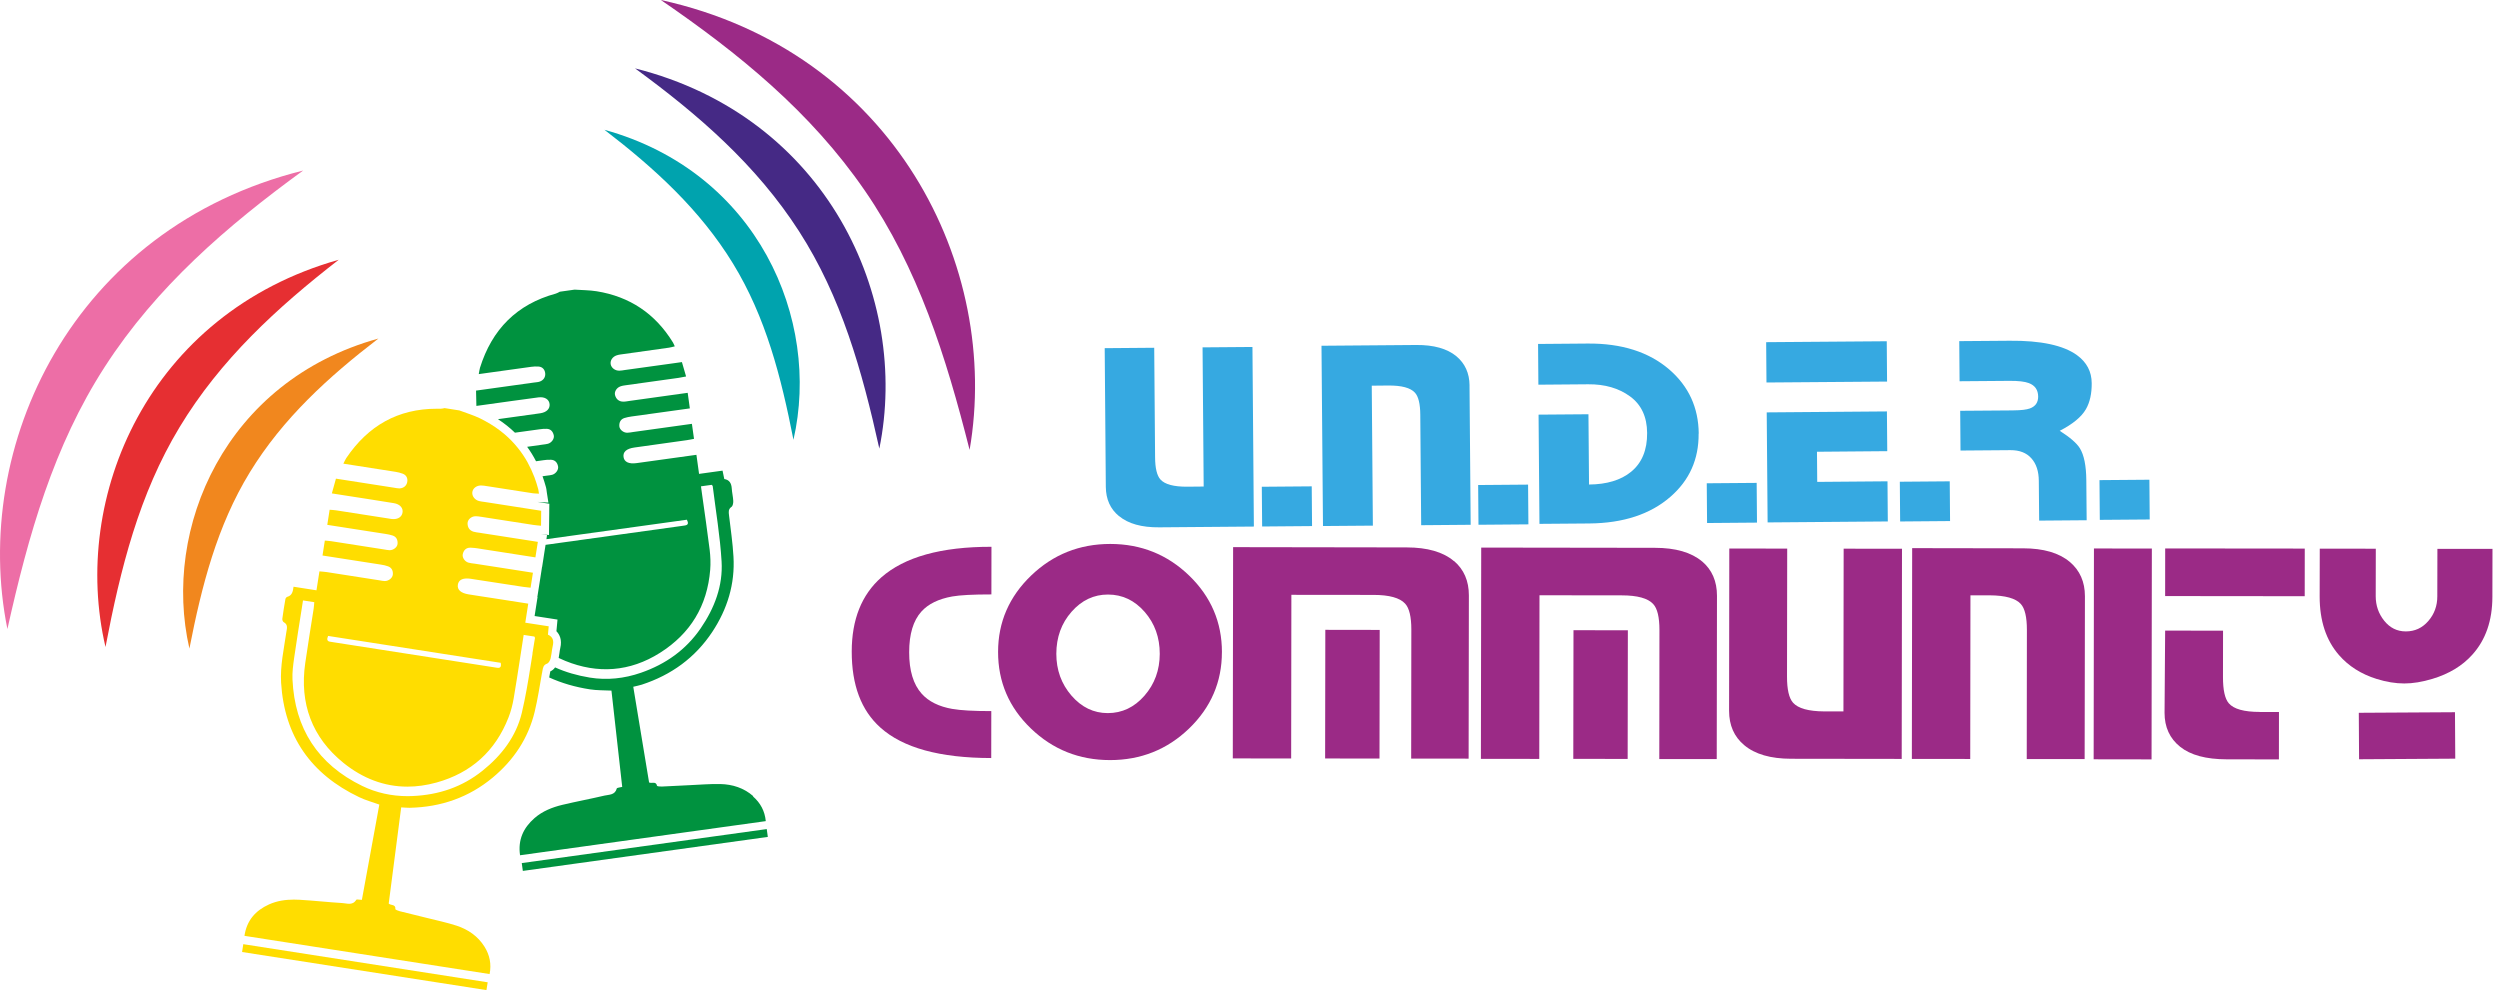
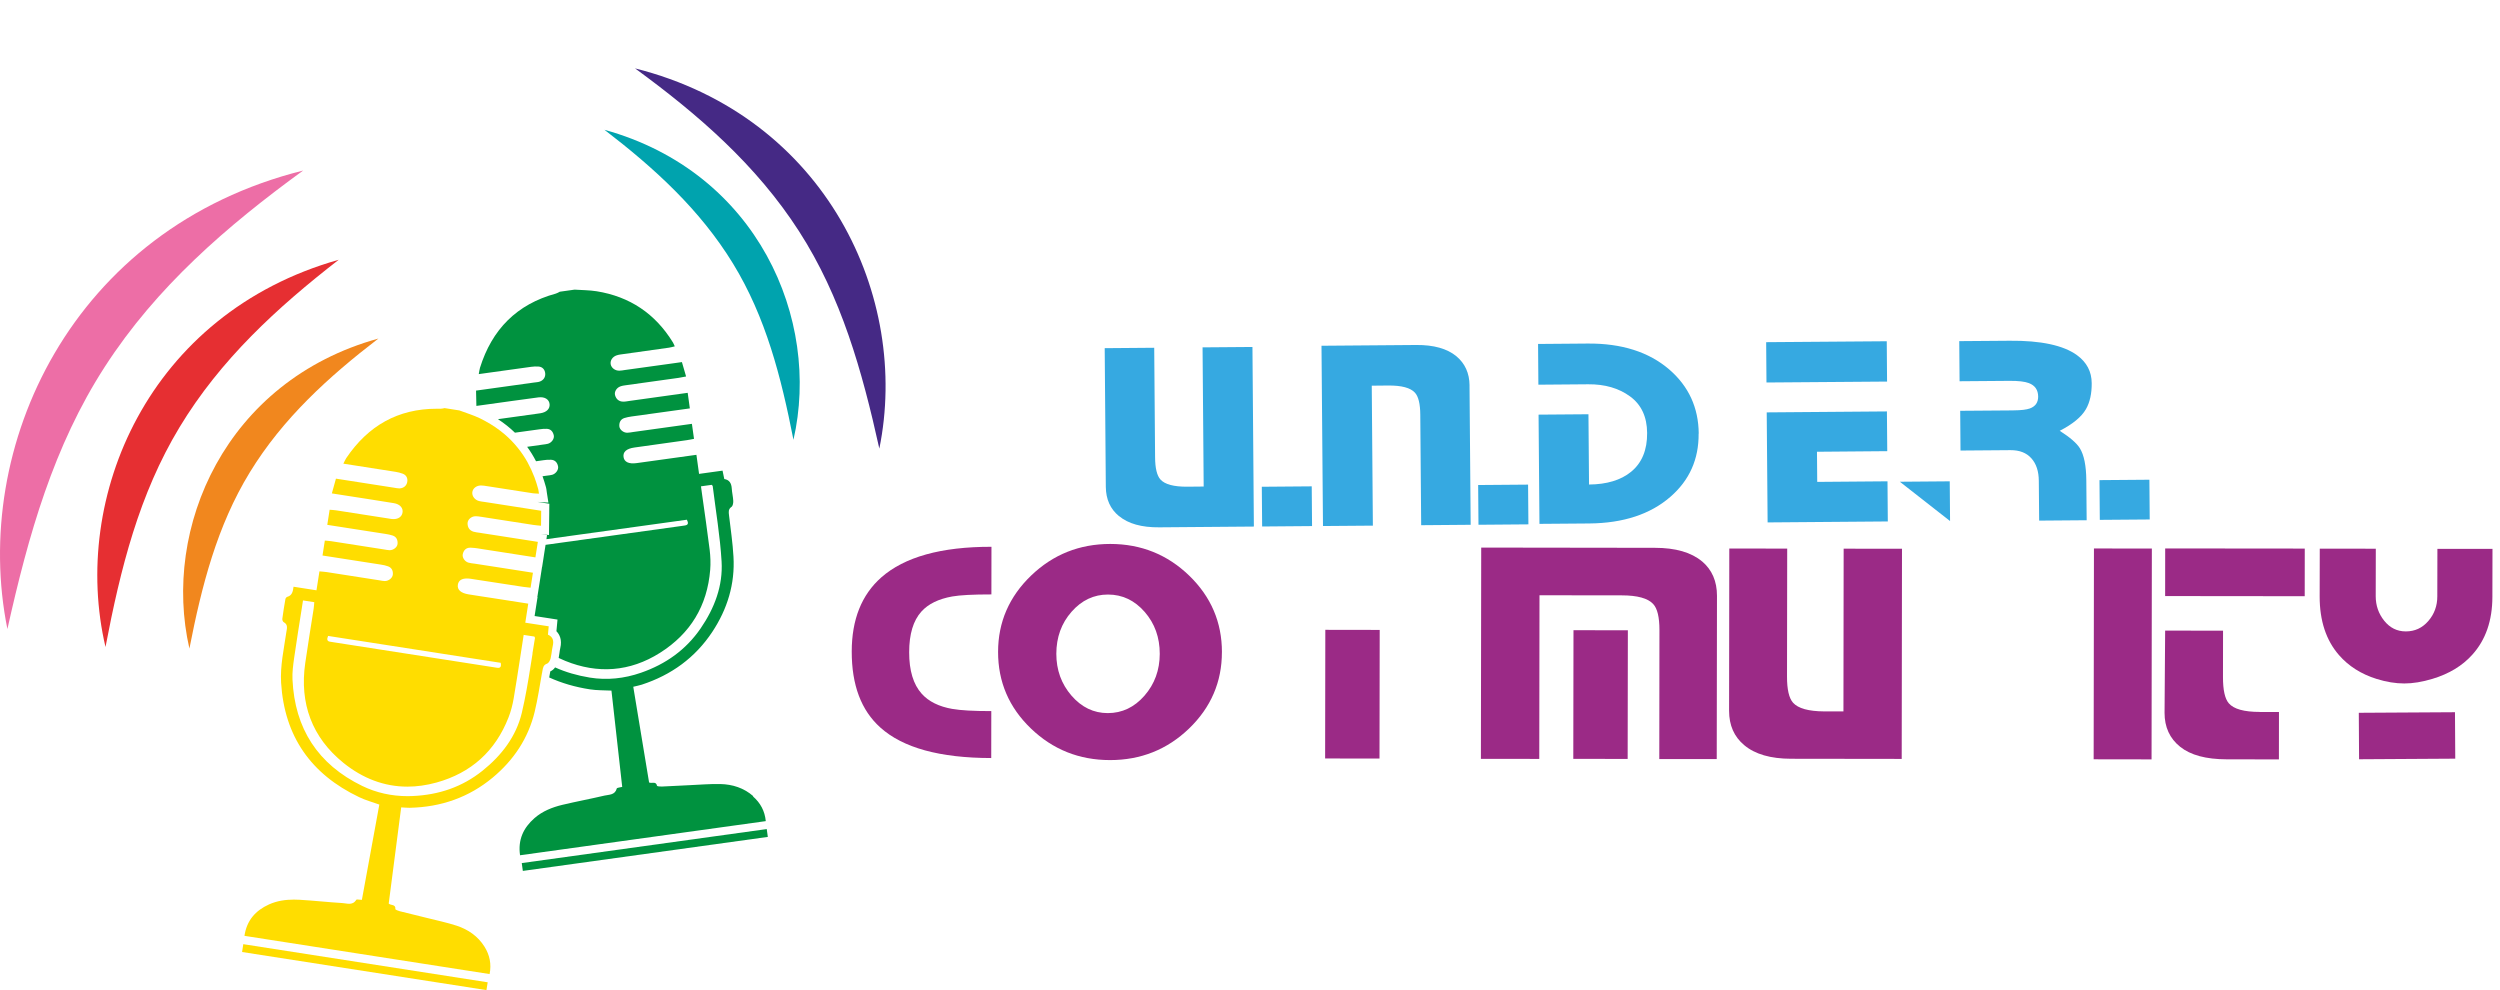
<svg xmlns="http://www.w3.org/2000/svg" width="202" height="80" viewBox="0 0 202 80" fill="none">
  <path d="M48.84 10.488C52.868 13.578 56.559 16.932 59.232 21.303C61.88 25.634 63.111 30.435 64.111 35.536C66.341 25.806 61.218 13.914 48.84 10.488Z" fill="#00A3AE" />
  <path d="M64.558 18.68C67.979 23.991 69.652 29.93 71.05 36.247C73.538 24.076 66.814 9.43 51.31 5.524C56.414 9.252 61.105 13.316 64.558 18.68Z" fill="#452985" />
  <path d="M51.308 5.521C51.308 5.521 51.31 5.521 51.313 5.521H51.308Z" fill="black" />
-   <path d="M69.87 15.389C74.191 21.673 76.429 28.78 78.344 36.352C80.903 21.57 72.25 4.144 53.398 0C59.692 4.311 65.504 9.042 69.87 15.391V15.389Z" fill="#9B2A86" />
  <path d="M42.158 69.737C42.188 69.965 42.215 70.155 42.245 70.37C48.865 69.452 55.446 68.54 62.04 67.622C62.008 67.389 61.98 67.189 61.953 66.989C55.324 67.909 48.74 68.822 42.158 69.737Z" fill="#00923F" />
  <path d="M60.845 64.339L60.863 64.329C60.105 63.666 59.195 63.376 58.214 63.351C57.377 63.331 56.534 63.408 55.696 63.443C54.956 63.476 54.216 63.523 53.476 63.553C53.343 63.561 53.098 63.536 53.088 63.493C53.011 63.091 52.651 63.331 52.446 63.223C52.018 60.64 51.595 58.08 51.168 55.491C51.438 55.424 51.65 55.384 51.858 55.319C54.238 54.541 56.169 53.148 57.557 51.05C58.77 49.212 59.395 47.189 59.265 44.979C59.202 43.861 59.035 42.748 58.905 41.635C58.875 41.373 58.832 41.145 59.107 40.953C59.217 40.875 59.255 40.633 59.247 40.47C59.23 40.13 59.145 39.797 59.125 39.457C59.097 39.05 58.937 38.77 58.522 38.705C58.474 38.475 58.434 38.285 58.382 38.027C57.754 38.114 57.152 38.197 56.484 38.29C56.407 37.737 56.342 37.252 56.271 36.749C54.618 36.979 53.031 37.199 51.44 37.419C50.813 37.507 50.44 37.329 50.383 36.929C50.322 36.517 50.612 36.252 51.263 36.159C52.673 35.959 54.083 35.766 55.494 35.566C55.686 35.539 55.876 35.496 56.076 35.459C56.016 35.036 55.964 34.651 55.906 34.246C54.293 34.469 52.725 34.689 51.158 34.906C50.998 34.929 50.84 34.964 50.68 34.966C50.377 34.969 50.062 34.719 50.042 34.439C50.022 34.139 50.135 33.881 50.445 33.778C50.635 33.716 50.835 33.681 51.033 33.651C52.403 33.458 53.773 33.271 55.146 33.081C55.339 33.053 55.534 33.028 55.739 32.998C55.676 32.548 55.621 32.16 55.566 31.74C53.983 31.96 52.435 32.173 50.888 32.391C50.708 32.413 50.528 32.458 50.35 32.453C50.01 32.446 49.787 32.256 49.697 31.933C49.62 31.66 49.815 31.335 50.12 31.223C50.287 31.16 50.47 31.14 50.648 31.115C52.038 30.918 53.428 30.728 54.819 30.533C55.009 30.505 55.199 30.463 55.436 30.42C55.316 30.008 55.214 29.65 55.099 29.257C54.869 29.29 54.671 29.317 54.476 29.345C53.146 29.527 51.815 29.715 50.483 29.898C50.343 29.918 50.205 29.948 50.065 29.95C49.717 29.968 49.405 29.74 49.345 29.44C49.285 29.14 49.485 28.822 49.832 28.71C50.002 28.652 50.185 28.637 50.362 28.61C51.595 28.437 52.826 28.267 54.056 28.092C54.203 28.072 54.346 28.024 54.523 27.985C54.456 27.845 54.423 27.752 54.371 27.667C52.948 25.349 50.89 23.963 48.202 23.533C47.619 23.441 47.019 23.443 46.424 23.403C46.026 23.461 45.631 23.513 45.231 23.571C45.129 23.621 45.029 23.691 44.914 23.721C41.753 24.581 39.75 26.622 38.782 29.72C38.74 29.863 38.725 30.012 38.684 30.228C38.985 30.188 39.222 30.155 39.455 30.12C40.608 29.96 41.758 29.797 42.913 29.64C43.111 29.612 43.313 29.602 43.511 29.617C43.841 29.64 44.023 29.867 44.053 30.165C44.083 30.465 43.921 30.713 43.631 30.825C43.483 30.883 43.318 30.885 43.158 30.908C41.788 31.098 40.417 31.288 39.045 31.48C38.855 31.508 38.662 31.533 38.465 31.56C38.474 32.011 38.482 32.378 38.492 32.798C38.782 32.758 39 32.728 39.215 32.698C40.645 32.501 42.075 32.296 43.506 32.108C44.026 32.041 44.379 32.278 44.408 32.668C44.436 33.036 44.161 33.308 43.681 33.388C43.581 33.406 43.481 33.418 43.383 33.431C42.333 33.578 41.285 33.721 40.235 33.868C40.735 34.196 41.195 34.559 41.608 34.961C42.265 34.871 42.926 34.779 43.581 34.689C43.778 34.661 43.981 34.639 44.178 34.649C44.508 34.661 44.681 34.881 44.746 35.176C44.806 35.449 44.569 35.774 44.273 35.856C44.141 35.894 43.996 35.904 43.856 35.924C43.436 35.984 43.013 36.041 42.593 36.102C42.861 36.469 43.101 36.859 43.311 37.269C43.518 37.239 43.723 37.212 43.931 37.182C44.128 37.154 44.331 37.134 44.529 37.149C44.856 37.167 45.031 37.382 45.091 37.679C45.149 37.952 44.914 38.277 44.621 38.362C44.489 38.402 44.343 38.41 44.203 38.43C44.081 38.447 43.961 38.462 43.836 38.48C43.938 38.77 44.033 39.067 44.116 39.372C44.143 39.475 44.156 39.57 44.166 39.662C44.168 39.7 44.176 39.742 44.183 39.79L44.311 40.608L43.488 40.558H43.448L43.816 40.615L44.386 40.705L44.379 41.283V41.453L44.366 42.493L44.358 43.231L43.711 43.161L44.201 43.238L44.151 43.566C47.939 43.038 51.715 42.516 55.501 41.993C55.621 42.241 55.649 42.423 55.311 42.463C55.211 42.476 55.111 42.493 55.014 42.506C51.37 43.013 47.724 43.516 44.081 44.023L43.968 44.741L43.906 45.151L43.803 45.809H43.796L43.706 46.397L43.553 47.377L43.516 47.607L43.418 48.235H43.436L43.256 49.385L43.196 49.775L44.428 49.965L45.046 50.062L44.989 50.685L44.959 51.003C45.211 51.26 45.429 51.685 45.271 52.361C45.241 52.488 45.221 52.631 45.201 52.783C45.184 52.906 45.164 53.033 45.141 53.163C45.314 53.246 45.494 53.326 45.679 53.401C48.279 54.459 50.89 54.291 53.323 52.751C55.794 51.19 57.147 48.947 57.384 46.041C57.427 45.509 57.404 44.959 57.342 44.429C57.154 42.916 56.932 41.408 56.721 39.898C56.694 39.705 56.669 39.51 56.639 39.295C56.969 39.247 57.239 39.212 57.507 39.175C57.539 39.215 57.584 39.242 57.587 39.275C57.837 41.303 58.184 43.326 58.304 45.364C58.422 47.334 57.732 49.137 56.617 50.765C55.424 52.508 53.788 53.663 51.798 54.356C50.44 54.829 49.047 54.976 47.654 54.749C46.632 54.581 45.696 54.309 44.851 53.926C44.759 54.056 44.631 54.176 44.464 54.249C44.461 54.271 44.453 54.299 44.451 54.319L44.444 54.356C44.421 54.484 44.401 54.609 44.376 54.739C45.369 55.191 46.467 55.516 47.677 55.701C48.239 55.789 48.817 55.771 49.405 55.801C49.697 58.415 49.987 61 50.275 63.581C50.087 63.631 49.852 63.643 49.835 63.711C49.692 64.249 49.215 64.198 48.842 64.284C47.712 64.551 46.569 64.761 45.439 65.031C44.618 65.229 43.836 65.539 43.188 66.104C42.285 66.892 41.838 67.862 42.02 69.105C48.65 68.184 55.254 67.267 61.875 66.347C61.795 65.519 61.438 64.874 60.845 64.354V64.339Z" fill="#00923F" />
  <path d="M43.793 54.404C43.803 54.341 43.813 54.276 43.826 54.214C43.873 53.951 43.898 53.723 44.218 53.616C44.231 53.613 44.248 53.596 44.261 53.586C44.368 53.516 44.453 53.333 44.491 53.193C44.521 53.071 44.544 52.941 44.561 52.813C44.591 52.603 44.614 52.393 44.663 52.185C44.756 51.788 44.684 51.473 44.303 51.293H44.273C44.293 51.063 44.311 50.87 44.336 50.605C43.708 50.508 43.108 50.415 42.443 50.313C42.531 49.76 42.603 49.28 42.683 48.775C42.075 48.682 41.483 48.587 40.893 48.495C40.553 48.442 40.215 48.387 39.88 48.337C39.527 48.28 39.172 48.227 38.822 48.175C38.502 48.124 38.182 48.075 37.864 48.025C37.242 47.927 36.934 47.652 36.994 47.252C37.044 46.914 37.287 46.742 37.727 46.742C37.827 46.742 37.937 46.752 38.057 46.769C38.209 46.792 38.367 46.817 38.52 46.842C38.852 46.892 39.182 46.944 39.517 46.994C39.847 47.044 40.177 47.097 40.51 47.147C41.1 47.239 41.69 47.329 42.28 47.419C42.473 47.449 42.668 47.462 42.871 47.487C42.938 47.064 42.998 46.684 43.061 46.277C42.13 46.134 41.218 45.989 40.307 45.846C39.977 45.797 39.65 45.744 39.32 45.694C38.99 45.644 38.66 45.591 38.332 45.541H38.322C38.162 45.519 38.002 45.504 37.849 45.461C37.559 45.379 37.329 45.049 37.392 44.771C37.459 44.474 37.642 44.261 37.969 44.254H38.029C38.069 44.254 38.112 44.256 38.152 44.261C38.289 44.269 38.429 44.281 38.565 44.304C38.755 44.334 38.942 44.364 39.132 44.394C39.462 44.444 39.79 44.496 40.12 44.546C40.97 44.679 41.818 44.809 42.668 44.944C42.861 44.974 43.056 45.004 43.261 45.036C43.313 44.706 43.358 44.409 43.408 44.106C43.426 43.998 43.441 43.894 43.458 43.783C43.311 43.761 43.166 43.736 43.018 43.713C41.98 43.551 40.958 43.393 39.94 43.233C39.61 43.183 39.282 43.131 38.952 43.081C38.9 43.071 38.842 43.063 38.79 43.053C38.612 43.026 38.427 43.013 38.257 42.961C37.929 42.858 37.774 42.608 37.779 42.273C37.787 41.99 38.062 41.735 38.389 41.713H38.467C38.59 41.713 38.715 41.733 38.837 41.753C38.867 41.755 38.897 41.763 38.927 41.765C39.2 41.808 39.47 41.848 39.745 41.893C40.863 42.066 41.975 42.241 43.093 42.413C43.283 42.443 43.481 42.456 43.716 42.481C43.718 42.05 43.726 41.68 43.728 41.27C43.498 41.233 43.301 41.203 43.108 41.173C41.925 40.99 40.745 40.803 39.56 40.62C39.412 40.598 39.27 40.573 39.122 40.553C38.982 40.533 38.842 40.52 38.705 40.483C38.367 40.395 38.134 40.093 38.162 39.785C38.189 39.482 38.472 39.235 38.84 39.227H38.87C39.037 39.227 39.207 39.257 39.372 39.285H39.38C40.61 39.475 41.838 39.667 43.068 39.858C43.216 39.88 43.366 39.877 43.546 39.888C43.523 39.735 43.516 39.635 43.493 39.54C43.403 39.207 43.303 38.882 43.186 38.57C43.026 38.147 42.838 37.742 42.628 37.359C42.401 36.949 42.14 36.562 41.85 36.202C41.528 35.799 41.163 35.421 40.763 35.081C40.295 34.684 39.775 34.329 39.202 34.019C39.065 33.946 38.925 33.871 38.782 33.801C38.249 33.543 37.674 33.373 37.119 33.163C36.721 33.101 36.327 33.041 35.929 32.976C35.819 32.993 35.706 33.028 35.596 33.028H35.584C35.484 33.028 35.384 33.026 35.284 33.026C32.153 33.026 29.745 34.399 27.982 37.007C27.899 37.129 27.842 37.274 27.744 37.464C28.044 37.512 28.277 37.547 28.515 37.584C29.665 37.764 30.815 37.942 31.963 38.124C32.16 38.154 32.355 38.205 32.541 38.275C32.851 38.392 32.961 38.662 32.903 38.955C32.846 39.252 32.615 39.437 32.305 39.462H32.248C32.11 39.462 31.968 39.425 31.828 39.405C30.46 39.192 29.095 38.977 27.724 38.765C27.534 38.735 27.342 38.705 27.144 38.675C27.024 39.107 26.924 39.462 26.814 39.867C27.104 39.915 27.322 39.947 27.534 39.98C28.962 40.203 30.387 40.42 31.815 40.653C32.333 40.735 32.603 41.065 32.518 41.45C32.448 41.763 32.18 41.943 31.795 41.943C31.738 41.943 31.678 41.941 31.615 41.931C31.515 41.918 31.418 41.901 31.318 41.883C29.93 41.665 28.544 41.45 27.157 41.235C26.987 41.208 26.809 41.203 26.634 41.188C26.567 41.6 26.512 41.971 26.444 42.408C26.681 42.446 26.897 42.478 27.107 42.511C28.454 42.721 29.805 42.928 31.15 43.141C31.348 43.171 31.548 43.211 31.733 43.273C32.045 43.381 32.145 43.643 32.123 43.944C32.1 44.216 31.79 44.456 31.485 44.456H31.475C31.335 44.456 31.198 44.419 31.058 44.399C29.63 44.176 28.204 43.951 26.777 43.731C26.604 43.703 26.429 43.698 26.246 43.678C26.184 44.086 26.126 44.451 26.059 44.886C26.299 44.924 26.512 44.956 26.727 44.989C28.074 45.199 29.425 45.406 30.77 45.619C30.968 45.649 31.168 45.689 31.353 45.759C31.66 45.869 31.77 46.129 31.74 46.429C31.713 46.707 31.4 46.949 31.093 46.949C30.953 46.949 30.815 46.917 30.675 46.892C29.247 46.669 27.822 46.444 26.394 46.224C26.221 46.197 26.046 46.191 25.811 46.166C25.731 46.684 25.654 47.167 25.571 47.697C24.919 47.597 24.331 47.504 23.718 47.407C23.668 47.789 23.606 48.117 23.208 48.225C23.148 48.242 23.076 48.335 23.061 48.402C22.968 48.935 22.881 49.47 22.811 50.005C22.801 50.087 22.853 50.233 22.921 50.268C23.308 50.478 23.173 50.805 23.131 51.11C22.938 52.458 22.631 53.791 22.713 55.169C22.981 59.502 25.131 62.558 29.022 64.411C29.535 64.659 30.095 64.809 30.65 65.009C30.177 67.597 29.707 70.153 29.24 72.708C29.11 72.708 28.967 72.678 28.877 72.678C28.83 72.678 28.797 72.686 28.785 72.706C28.627 72.963 28.424 73.026 28.214 73.026C28.034 73.026 27.844 72.978 27.672 72.968C26.512 72.898 25.359 72.768 24.198 72.701C24.048 72.691 23.896 72.688 23.746 72.688C23.058 72.688 22.378 72.788 21.735 73.078C20.645 73.571 19.937 74.369 19.752 75.616C26.364 76.647 32.956 77.674 39.56 78.705C39.72 77.892 39.567 77.167 39.15 76.497C38.617 75.644 37.829 75.104 36.897 74.796C36.099 74.536 35.274 74.366 34.456 74.159C33.736 73.978 33.016 73.808 32.298 73.626C32.168 73.593 31.94 73.503 31.945 73.456C31.988 73.046 31.575 73.173 31.408 73.008C31.745 70.41 32.078 67.837 32.416 65.236C32.668 65.249 32.868 65.269 33.066 65.269H33.126C35.629 65.211 37.879 64.436 39.815 62.826C41.505 61.418 42.685 59.657 43.203 57.507C43.451 56.479 43.606 55.429 43.791 54.389L43.793 54.404ZM26.512 51.383C31.175 52.111 35.809 52.833 40.46 53.556C40.498 53.793 40.483 53.964 40.252 53.964C40.22 53.964 40.182 53.961 40.142 53.953C40.042 53.936 39.945 53.923 39.845 53.906C35.564 53.238 31.283 52.573 27.002 51.903C26.902 51.886 26.804 51.865 26.704 51.855C26.409 51.825 26.401 51.653 26.509 51.383H26.512ZM43.031 52.803C42.973 53.153 42.921 53.506 42.863 53.856C42.666 55.106 42.456 56.357 42.165 57.587C41.708 59.507 40.528 61.038 38.992 62.271C37.344 63.593 35.449 64.229 33.343 64.319C33.211 64.326 33.073 64.329 32.941 64.329C31.65 64.329 30.413 64.061 29.262 63.501C25.691 61.763 23.813 58.87 23.633 54.899C23.606 54.321 23.686 53.738 23.766 53.166C23.958 51.816 24.178 50.468 24.389 49.122C24.419 48.93 24.448 48.735 24.481 48.515C24.811 48.565 25.079 48.607 25.394 48.657C25.376 48.835 25.371 49.007 25.344 49.18C25.116 50.648 24.874 52.111 24.663 53.581C24.193 56.842 25.214 59.592 27.754 61.643C29.307 62.896 31.045 63.561 32.918 63.561C33.678 63.561 34.459 63.451 35.261 63.231C38.074 62.451 40.02 60.693 41.085 57.977C41.283 57.477 41.418 56.947 41.508 56.417C41.69 55.346 41.855 54.276 42.02 53.203C42.078 52.826 42.138 52.451 42.193 52.075C42.203 52.018 42.21 51.958 42.22 51.903C42.25 51.71 42.28 51.515 42.313 51.3C42.425 51.318 42.531 51.333 42.63 51.35C42.823 51.38 43.003 51.408 43.178 51.433C43.198 51.483 43.231 51.52 43.226 51.553C43.208 51.655 43.193 51.763 43.173 51.865C43.121 52.178 43.071 52.488 43.021 52.803H43.031Z" fill="#FFDD00" />
  <path d="M19.56 76.922H19.557C26.159 77.952 32.723 78.975 39.305 80C39.342 79.767 39.372 79.567 39.405 79.37C32.793 78.34 26.224 77.317 19.657 76.289C19.62 76.517 19.595 76.707 19.56 76.922Z" fill="#FFDD00" />
  <path d="M30.575 27.354C18.199 30.783 13.073 42.676 15.304 52.403C16.304 47.302 17.534 42.501 20.182 38.169C22.856 33.798 26.547 30.445 30.575 27.354Z" fill="#F1871E" />
  <path d="M27.362 20.99C11.978 25.344 5.684 40.183 8.524 52.278C9.737 45.919 11.238 39.935 14.504 34.526C17.802 29.062 22.375 24.864 27.367 20.99H27.362Z" fill="#E62F32" />
  <path d="M24.496 13.778C5.771 18.455 -2.376 36.127 0.598 50.825C2.3 43.201 4.331 36.034 8.472 29.63C12.653 23.161 18.327 18.267 24.496 13.776V13.778Z" fill="#ED6EA6" />
  <path d="M76.962 57.284C75.869 57.094 75.039 56.684 74.474 56.054C73.796 55.299 73.458 54.179 73.461 52.696C73.461 51.238 73.791 50.145 74.446 49.417C75.001 48.8 75.829 48.395 76.937 48.195C77.564 48.084 78.62 48.029 80.105 48.029L80.11 44.181C76.049 44.173 73.078 45.004 71.203 46.659C69.615 48.065 68.822 50.06 68.82 52.641C68.815 55.346 69.582 57.394 71.13 58.782C72.951 60.423 75.936 61.245 80.085 61.25H80.092L80.097 57.457C78.65 57.457 77.607 57.397 76.967 57.282L76.962 57.284Z" fill="#9B2A86" />
  <path d="M96.094 46.517C94.331 44.809 92.2 43.953 89.712 43.951C87.222 43.951 85.091 44.801 83.313 46.507C81.538 48.215 80.647 50.27 80.645 52.671C80.642 55.096 81.525 57.159 83.296 58.86C85.066 60.563 87.197 61.413 89.687 61.415C92.175 61.415 94.306 60.568 96.074 58.867C97.839 57.167 98.73 55.106 98.73 52.693H98.732C98.732 50.283 97.854 48.222 96.091 46.514L96.094 46.517ZM93.708 52.833C93.703 54.144 93.296 55.269 92.475 56.209C91.655 57.149 90.668 57.617 89.512 57.619C88.37 57.619 87.389 57.147 86.572 56.202C85.756 55.256 85.351 54.133 85.351 52.823C85.354 51.49 85.764 50.36 86.582 49.43C87.399 48.502 88.382 48.037 89.527 48.039C90.685 48.039 91.673 48.507 92.488 49.44C93.303 50.375 93.711 51.505 93.708 52.838V52.833Z" fill="#9B2A86" />
-   <path d="M117.474 45.334C116.609 44.601 115.339 44.234 113.668 44.231L99.635 44.209L99.61 61.28L104.326 61.285L104.343 48.062L110.985 48.069C112.255 48.069 113.103 48.305 113.531 48.77C113.868 49.132 114.036 49.833 114.036 50.863L114.023 61.293L118.665 61.298L118.685 48.105C118.685 46.937 118.284 46.009 117.482 45.326L117.474 45.334Z" fill="#9B2A86" />
  <path d="M107.086 50.89L107.07 61.285L111.464 61.292L111.48 50.897L107.086 50.89Z" fill="#9B2A86" />
  <path d="M127.138 50.92L127.122 61.315L131.515 61.322L131.531 50.927L127.138 50.92Z" fill="#9B2A86" />
  <path d="M137.524 45.361C136.659 44.634 135.389 44.264 133.716 44.264L119.682 44.244L119.657 61.315L124.373 61.32L124.391 48.097L131.033 48.105C132.303 48.105 133.151 48.34 133.578 48.805C133.916 49.167 134.083 49.867 134.083 50.9L134.071 61.33L138.712 61.335L138.732 48.137C138.732 46.969 138.332 46.041 137.529 45.361H137.524Z" fill="#9B2A86" />
  <path d="M153.683 44.339L148.967 44.334L148.95 57.482H147.402C146.131 57.474 145.291 57.242 144.876 56.777C144.553 56.412 144.388 55.709 144.391 54.664L144.406 44.326L139.727 44.321L139.71 57.432C139.71 58.605 140.117 59.527 140.933 60.208C141.8 60.94 143.063 61.305 144.724 61.308L153.666 61.32L153.658 61.315L153.681 44.341L153.683 44.339Z" fill="#9B2A86" />
-   <path d="M167.237 45.401C166.369 44.671 165.114 44.306 163.466 44.304L154.503 44.289L154.478 61.32L159.195 61.325L159.212 48.102H160.76C162.028 48.109 162.871 48.342 163.286 48.807C163.613 49.17 163.773 49.867 163.773 50.9L163.761 61.33L168.439 61.335V61.343L168.462 48.172C168.462 47.017 168.054 46.092 167.239 45.399L167.237 45.401Z" fill="#9B2A86" />
  <path d="M169.191 44.317L169.167 61.351L173.846 61.358L173.87 44.323L169.191 44.317Z" fill="#9B2A86" />
  <path d="M182.593 57.524C181.32 57.524 180.485 57.292 180.085 56.824C179.772 56.459 179.615 55.754 179.617 54.711L179.622 50.958L174.944 50.953L174.896 57.592C174.894 58.75 175.314 59.667 176.156 60.34C176.997 61.013 178.247 61.35 179.907 61.353L184.133 61.36H184.136L184.141 57.529H182.593V57.524Z" fill="#9B2A86" />
  <path d="M174.947 44.314L174.943 48.162L186.221 48.174L186.225 44.325L174.947 44.314Z" fill="#9B2A86" />
  <path d="M198.362 57.547L190.591 57.594L190.613 61.348L198.385 61.3L198.362 57.547Z" fill="#9B2A86" />
  <path d="M201.393 44.351L196.942 44.346L196.934 48.187C196.934 48.957 196.692 49.62 196.206 50.18C195.721 50.74 195.116 51.02 194.386 51.018C193.683 51.018 193.101 50.728 192.643 50.155C192.185 49.582 191.958 48.92 191.958 48.177L191.965 44.336L187.437 44.331L187.429 48.205C187.429 50.157 187.947 51.733 188.99 52.931C189.77 53.826 190.785 54.469 192.04 54.861C192.821 55.104 193.563 55.224 194.266 55.224C194.959 55.224 195.719 55.101 196.549 54.849C197.884 54.446 198.952 53.801 199.757 52.906C200.84 51.708 201.383 50.15 201.385 48.222L201.393 44.349V44.351Z" fill="#9B2A86" />
  <path d="M90.42 41.7C91.165 42.318 92.248 42.621 93.668 42.608L101.313 42.546V42.553L101.198 28.035L97.167 28.067L97.257 39.312L95.931 39.325C94.846 39.332 94.123 39.14 93.766 38.745C93.483 38.437 93.336 37.832 93.331 36.942L93.261 28.099L89.26 28.132L89.35 39.342C89.36 40.34 89.712 41.128 90.418 41.705L90.42 41.7Z" fill="#36A9E1" />
  <path d="M105.988 39.297L101.954 39.33L101.981 42.541L106.014 42.507L105.988 39.297Z" fill="#36A9E1" />
  <path d="M118.74 31.14C118.73 30.155 118.374 29.367 117.672 28.782C116.927 28.169 115.846 27.864 114.438 27.875L106.777 27.937L106.897 42.503L110.928 42.471L110.838 31.163L112.16 31.15C113.246 31.14 113.968 31.333 114.326 31.728C114.609 32.035 114.754 32.633 114.759 33.513L114.831 42.436L118.832 42.403H118.83L118.737 31.138L118.74 31.14Z" fill="#36A9E1" />
  <path d="M123.469 39.157L119.435 39.19L119.461 42.401L123.495 42.368L123.469 39.157Z" fill="#36A9E1" />
  <path d="M128.329 31.05C129.672 31.04 130.8 31.365 131.71 32.031C132.618 32.693 133.078 33.678 133.088 34.979C133.101 36.357 132.666 37.404 131.79 38.122C130.965 38.795 129.835 39.137 128.394 39.15L128.347 33.471L124.316 33.503L124.388 42.328L128.419 42.296C131.16 42.271 133.343 41.555 134.969 40.142C136.506 38.807 137.267 37.107 137.249 35.036H137.257C137.239 32.936 136.444 31.208 134.876 29.855C133.228 28.437 131.028 27.737 128.277 27.759L124.276 27.792L124.301 31.083L128.332 31.05H128.329Z" fill="#36A9E1" />
-   <path d="M141.939 39.017L137.906 39.049L137.931 42.26L141.965 42.227L141.939 39.017Z" fill="#36A9E1" />
  <path d="M152.45 27.573L142.706 27.648L142.731 30.906L152.475 30.831L152.45 27.573Z" fill="#36A9E1" />
  <path d="M142.823 42.211L152.535 42.133L152.51 38.89L146.832 38.937L146.812 36.502L152.49 36.454L152.463 33.243L142.751 33.321L142.823 42.211Z" fill="#36A9E1" />
-   <path d="M157.539 38.891L153.506 38.924L153.531 42.135L157.565 42.102L157.539 38.891Z" fill="#36A9E1" />
+   <path d="M157.539 38.891L153.506 38.924L157.565 42.102L157.539 38.891Z" fill="#36A9E1" />
  <path d="M167.819 28.695C166.717 27.899 164.901 27.509 162.373 27.532L158.307 27.564L158.334 30.805L162.365 30.773C163.086 30.768 163.608 30.828 163.933 30.955C164.428 31.143 164.679 31.505 164.684 32.045C164.684 32.518 164.463 32.838 164.013 33.003C163.746 33.101 163.306 33.153 162.693 33.158L162.32 33.163L158.384 33.193L158.409 36.404L162.44 36.372C163.173 36.367 163.736 36.584 164.133 37.029C164.531 37.472 164.731 38.08 164.736 38.855L164.764 42.066L168.602 42.035L168.574 38.795C168.564 37.622 168.389 36.762 168.052 36.217C167.802 35.812 167.262 35.341 166.426 34.809C167.474 34.271 168.182 33.688 168.542 33.063C168.865 32.501 169.017 31.798 169.01 30.96C169.005 30.023 168.605 29.267 167.814 28.692L167.819 28.695Z" fill="#36A9E1" />
  <path d="M173.671 38.762L169.638 38.794L169.664 42.005L173.697 41.973L173.671 38.762Z" fill="#36A9E1" />
</svg>